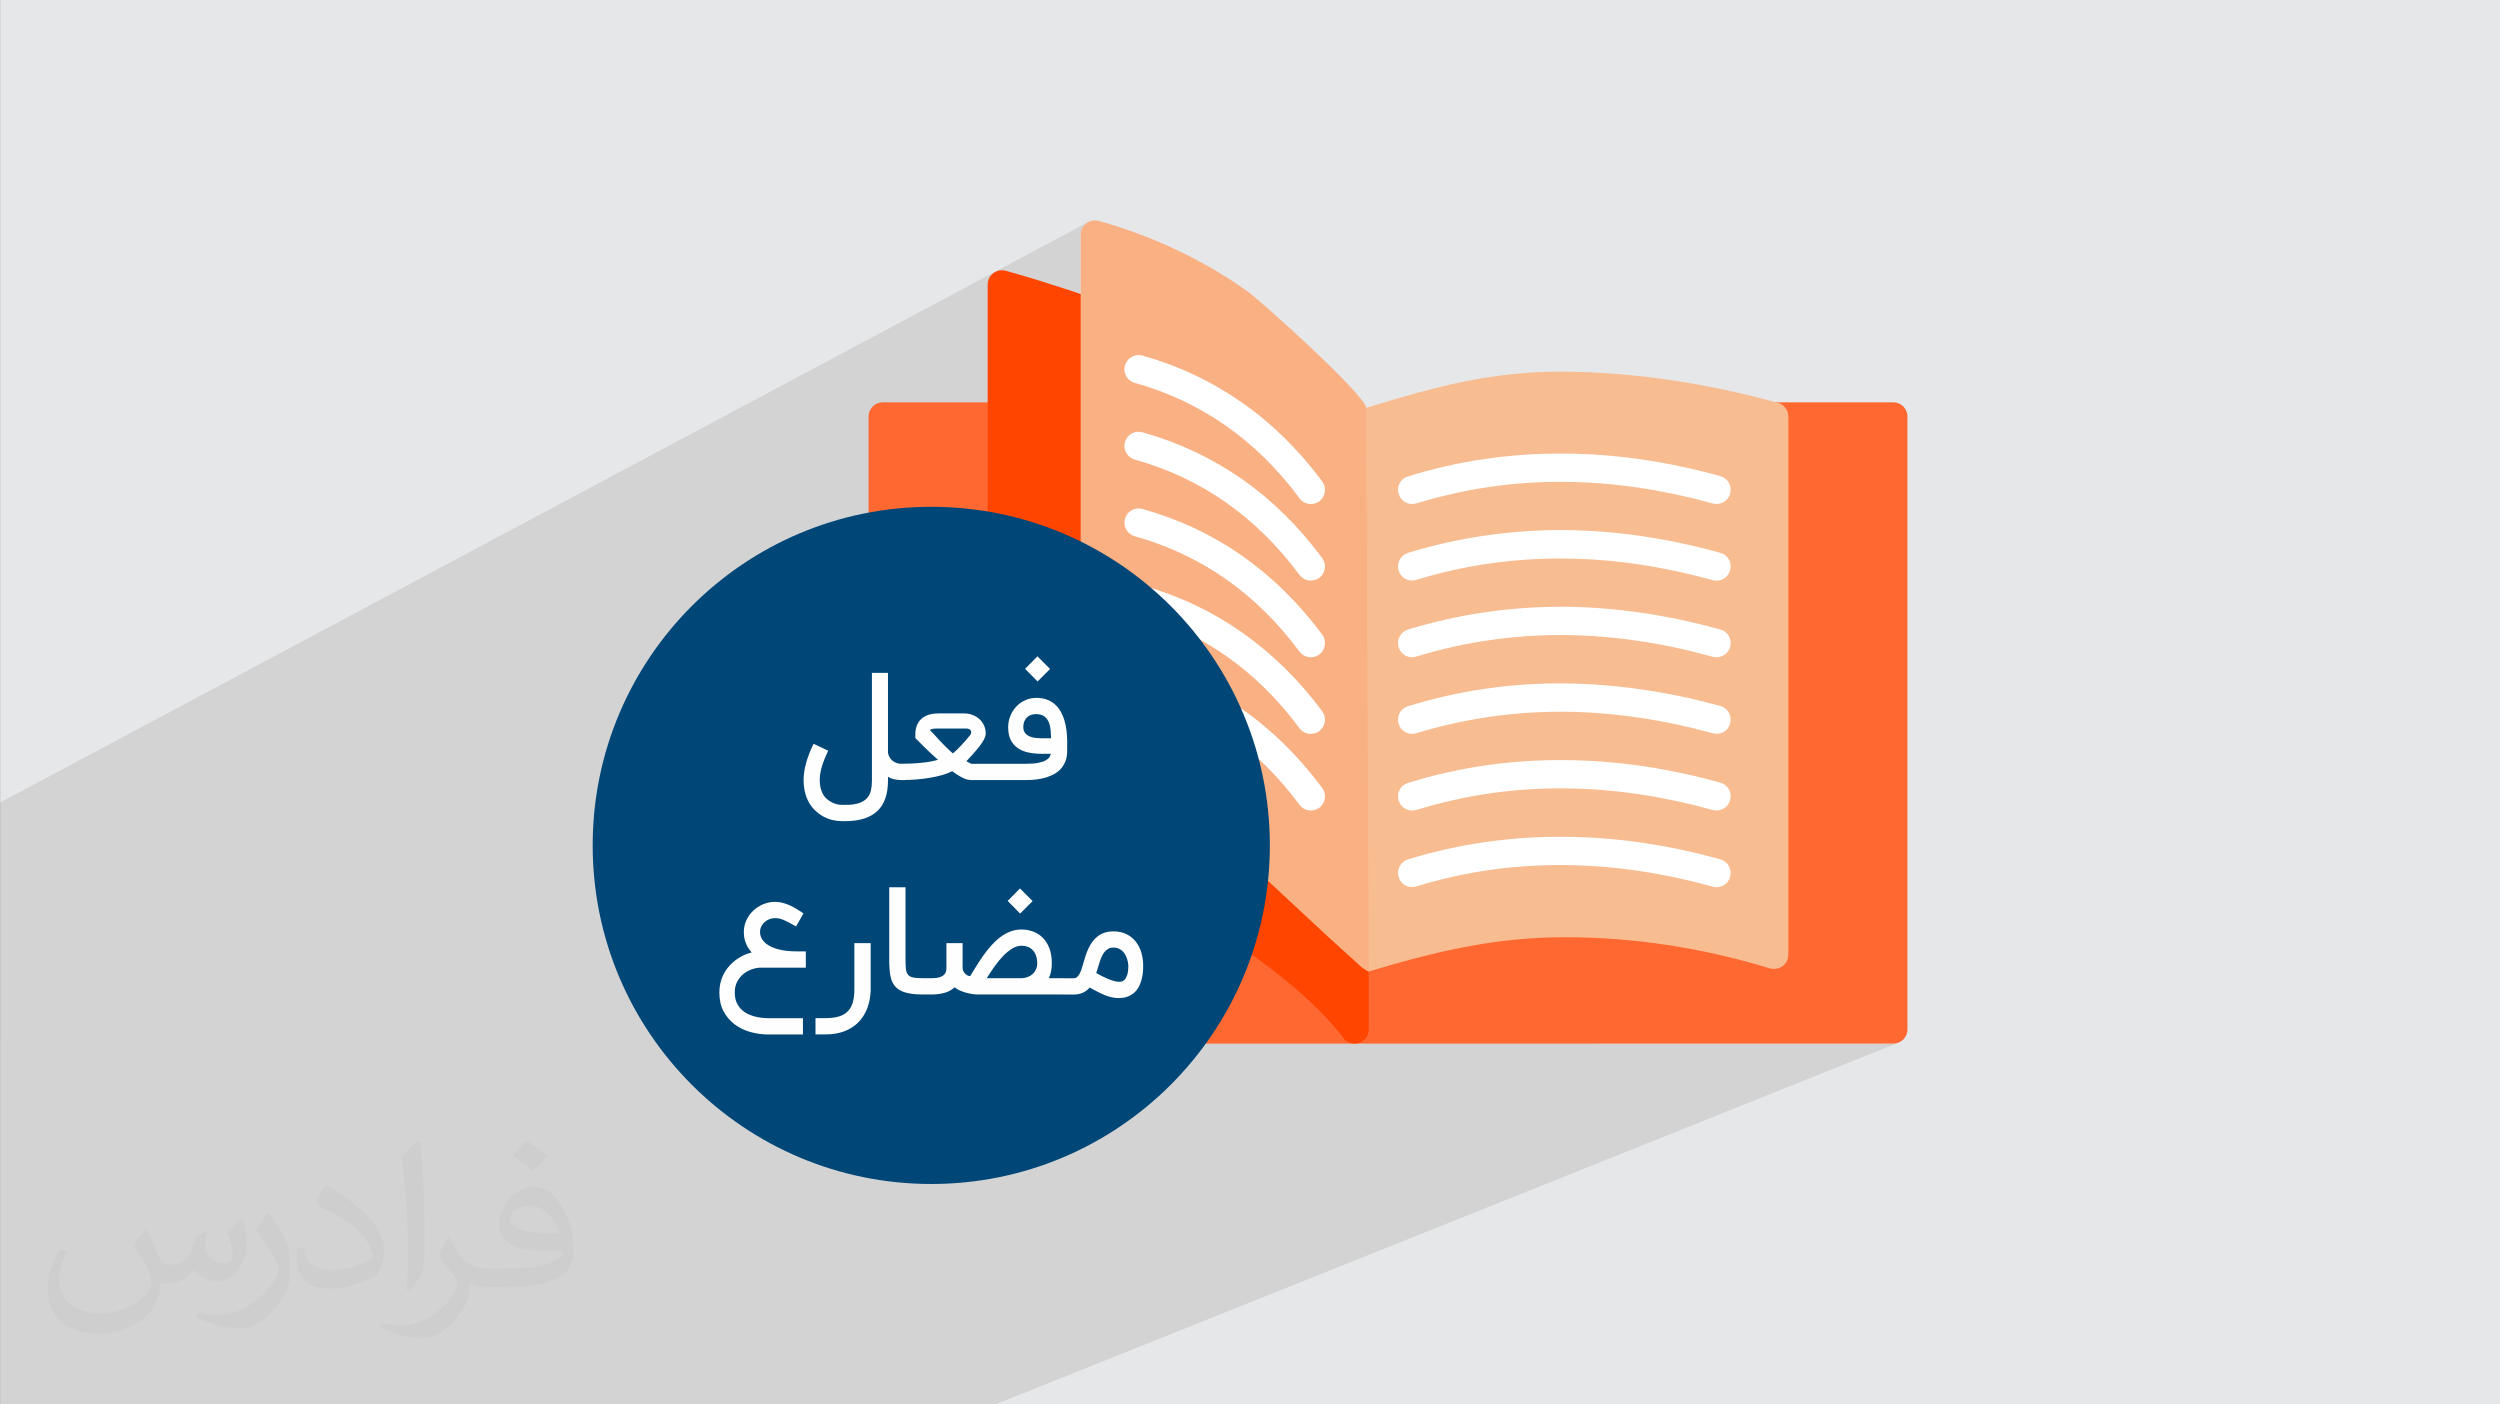
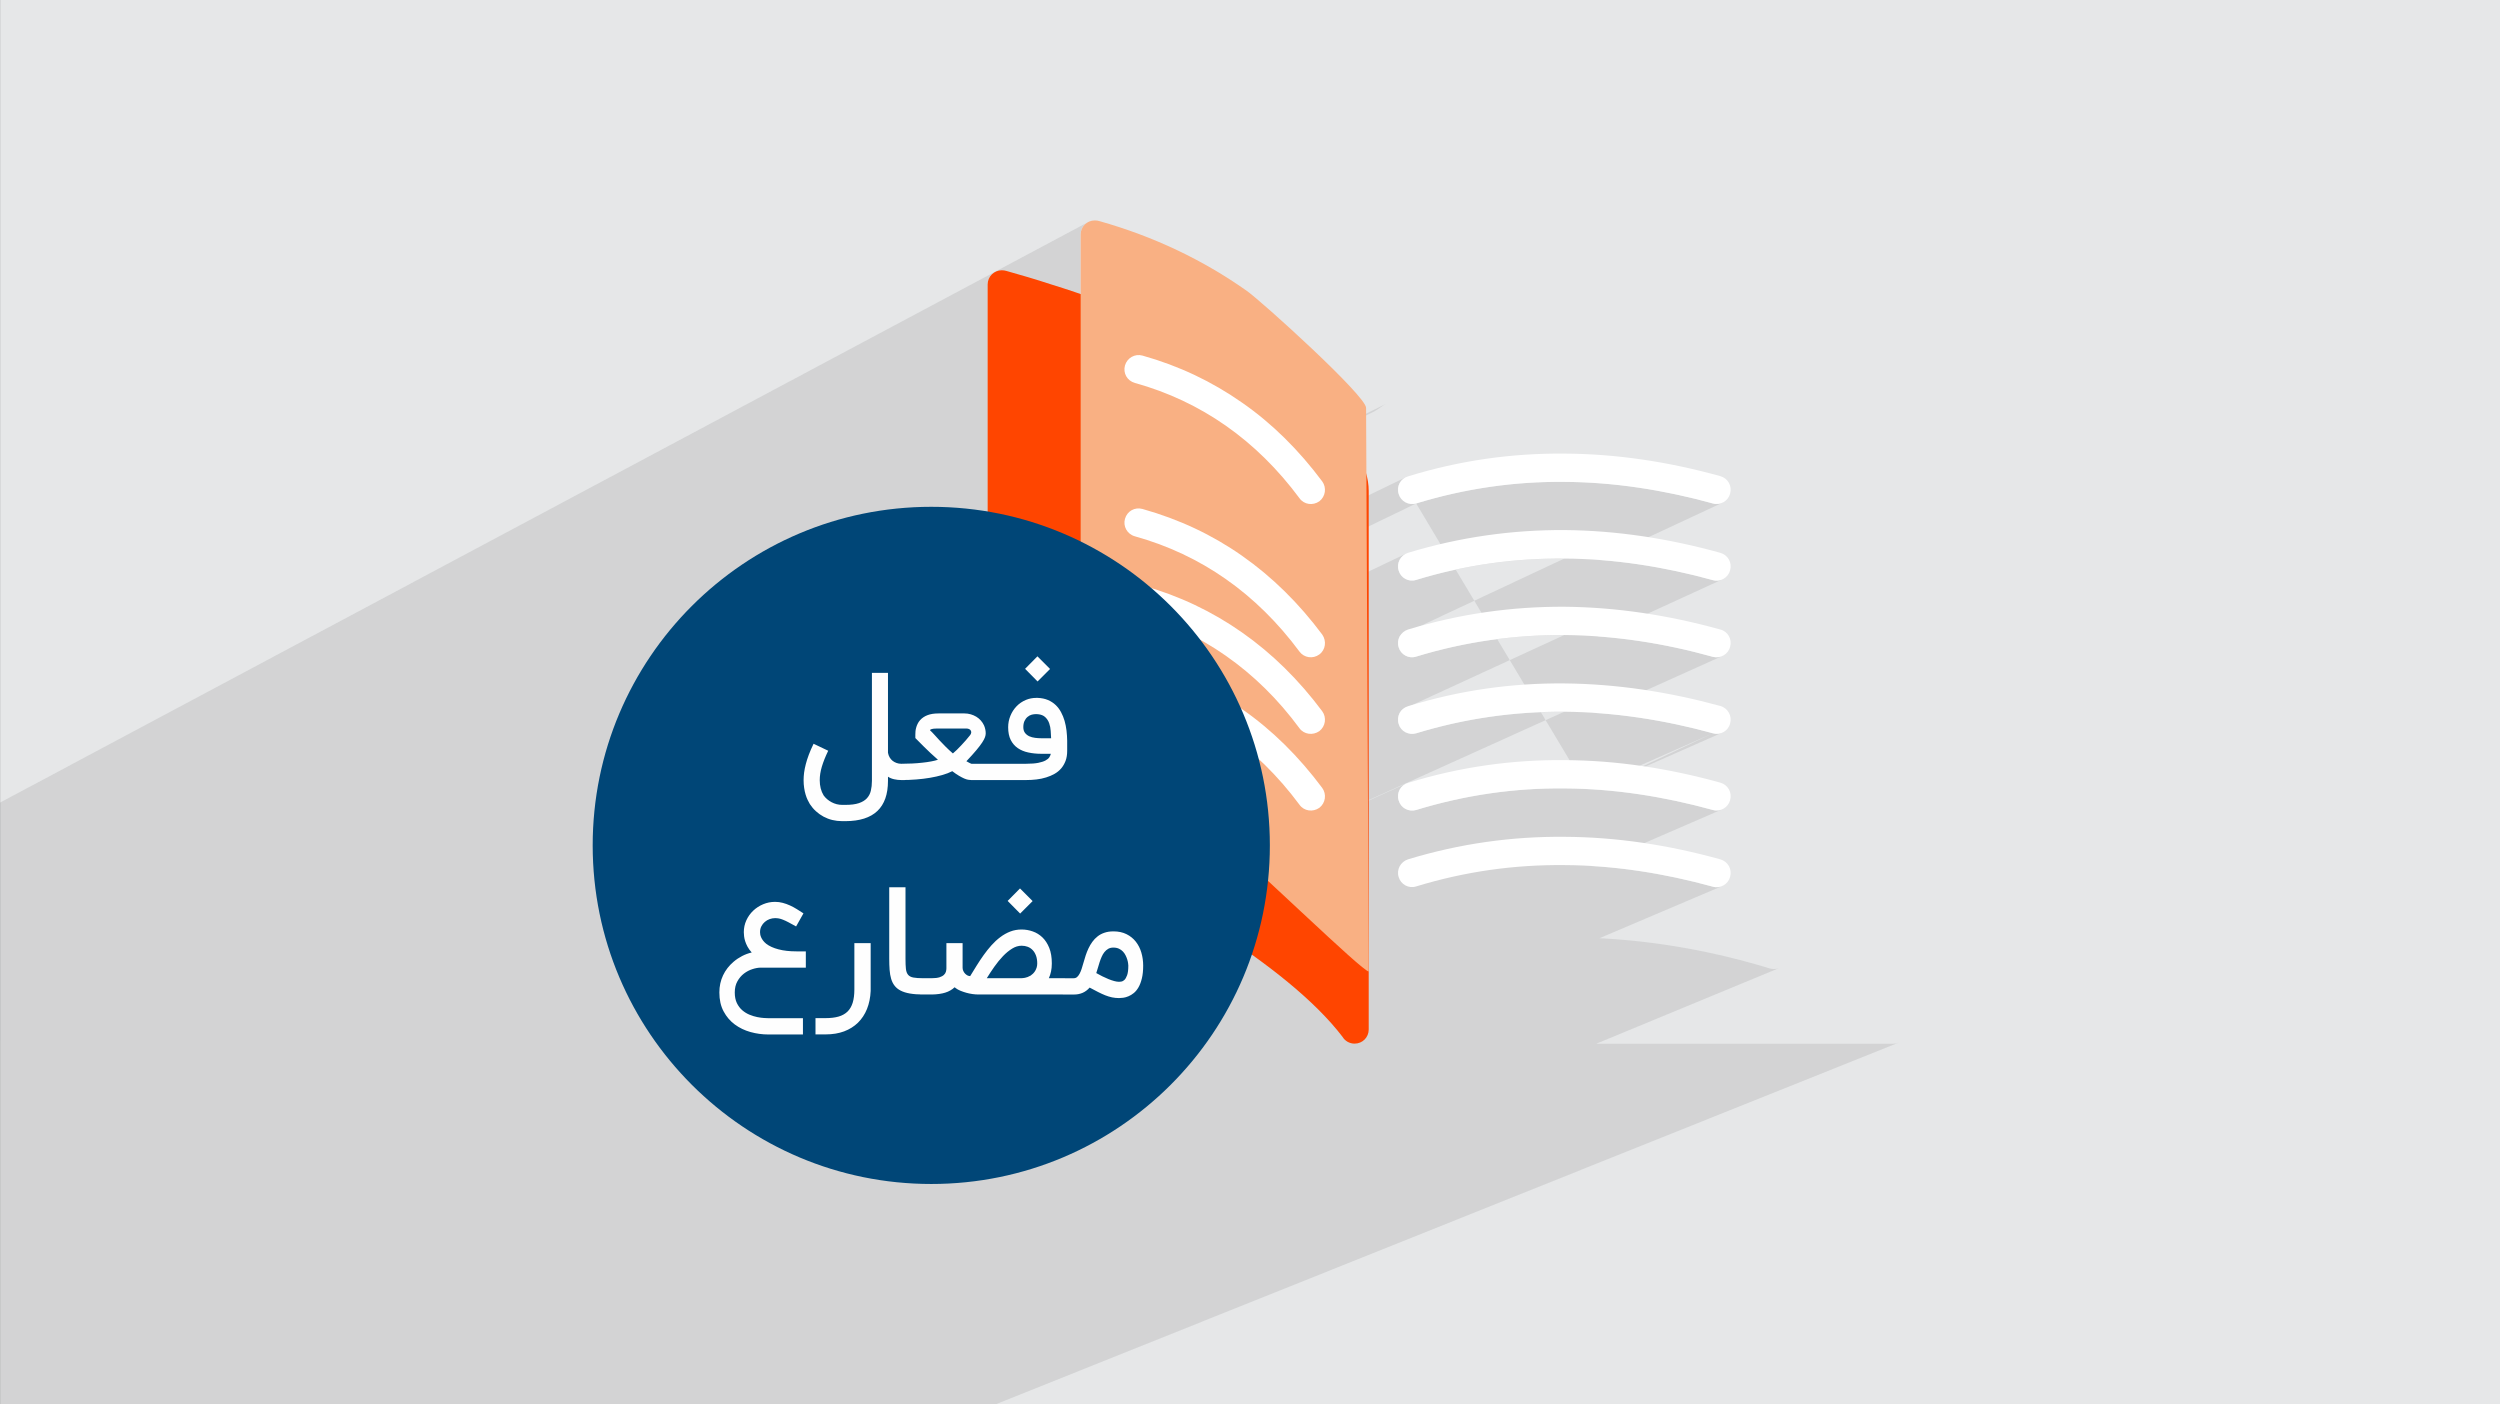
<svg xmlns="http://www.w3.org/2000/svg" xml:space="preserve" width="94.197mm" height="52.917mm" version="1.0" style="shape-rendering:geometricPrecision; text-rendering:geometricPrecision; image-rendering:optimizeQuality; fill-rule:evenodd; clip-rule:evenodd" viewBox="0 0 9419.16 5291.42">
  <rect x="0" y="0" width="9419.16" height="5291.42" fill="#808080" stroke="none" />
  <defs>
    <style type="text/css">
   
    .fil8 {fill:#004677}
    .fil0 {fill:#E6E7E8}
    .fil5 {fill:#F8BC91;fill-rule:nonzero}
    .fil6 {fill:#F9B083;fill-rule:nonzero}
    .fil9 {fill:#FEFEFE;fill-rule:nonzero}
    .fil4 {fill:orangered;fill-rule:nonzero}
    .fil3 {fill:#FF6931;fill-rule:nonzero}
    .fil7 {fill:white;fill-rule:nonzero}
    .fil2 {fill:#373435;fill-opacity:0.031}
    .fil1 {fill:#2B2A29;fill-opacity:0.102}
   
  </style>
  </defs>
  <g id="Layer_x0020_1">
    <polygon class="fil0" points="0.51,0 9419.16,0 9419.16,5291.37 0.51,5291.37 " />
    <path class="fil1" d="M5335.64 1896.86l17.44 -5.24 17.44 -5.07 17.44 -4.88 17.44 -4.71 17.44 -4.53 17.44 -4.35 17.43 -4.18 17.44 -3.99 17.44 -3.83 17.44 -3.64 17.44 -3.47 17.44 -3.3 17.44 -3.13 17.44 -2.95 17.44 -2.77 17.44 -2.61 17.43 -2.43 17.44 -2.26 17.44 -2.09 17.44 -1.92 17.44 -1.75 17.44 -1.58 17.44 -1.41 17.44 -1.25 17.44 -1.07 17.43 -0.91 17.44 -0.74 17.44 -0.57 17.44 -0.41 17.44 -0.24 17.44 -0.08 17.44 0.09 17.44 0.17 17.45 0.33 17.45 0.49 17.46 0.65 17.46 0.81 17.46 0.97 17.47 1.13 17.48 1.29 17.48 1.44 17.48 1.6 17.48 1.75 17.49 1.91 17.49 2.06 17.5 2.2 17.5 2.36 17.5 2.51 17.5 2.66 17.51 2.8 17.51 2.95 17.51 3.09 17.51 3.24 17.51 3.38 17.52 3.53 17.52 3.66 17.51 3.81 17.52 3.94 17.53 4.09 17.52 4.22 17.52 4.35 17.52 4.5 17.53 4.62 17.52 4.76 10.52 1.89 10.42 -0.31 10.01 -2.35 9.33 -4.2 -467.2 217.98 6.77 0.5 17.48 1.44 17.48 1.6 17.48 1.75 17.49 1.91 17.49 2.06 17.5 2.2 17.5 2.36 17.5 2.51 17.5 2.66 17.51 2.8 17.51 2.95 17.51 3.09 17.51 3.24 17.51 3.38 17.52 3.53 17.52 3.66 17.51 3.81 17.52 3.94 17.53 4.09 17.52 4.22 17.52 4.35 17.52 4.5 17.53 4.62 17.52 4.76 10.52 1.89 10.42 -0.31 10.01 -2.34 9.33 -4.21 -473.51 217 13.08 0.98 17.48 1.47 17.48 1.61 17.48 1.76 17.49 1.91 17.49 2.06 17.5 2.21 17.5 2.36 17.5 2.51 17.5 2.66 17.51 2.8 17.51 2.95 17.51 3.1 17.51 3.25 17.51 3.39 17.52 3.54 17.52 3.68 17.51 3.83 17.52 3.97 17.53 4.12 17.52 4.27 17.52 4.41 17.52 4.55 17.53 4.69 17.52 4.84 -0.01 0 10.53 1.63 10.42 -0.45 10.01 -2.39 -472.52 212.63 3.94 0.26 17.48 1.31 17.48 1.46 17.48 1.6 17.48 1.75 17.49 1.9 17.49 2.05 17.5 2.2 17.5 2.34 17.5 2.49 17.5 2.63 17.51 2.78 17.51 2.92 17.51 3.07 17.51 3.21 17.51 3.36 17.52 3.49 17.52 3.64 17.51 3.78 17.52 3.92 17.53 4.06 17.52 4.2 17.52 4.35 17.52 4.48 17.53 4.61 17.5 4.76 -475.03 210m25.53 1.5l489.28 -216.11 -9.33 4.1 -10.01 2.23 -10.42 0.23 -10.52 -1.93 -0.02 0 0.02 0m-6452.96 1157.93l0 -114.57 0 -13.9 0 -160.42 0 -73.84 0 -1.72 0 -14.88 0 -71.49 0 -185.28 0 -28.63 0 -203.17 0 -1.09 0 -26.9 0 -0.97 4103.39 -2189.22 -9.05 4.87 -7.87 6.46 -6.46 7.87 -4.87 9.05 -3.06 10.05 -1.07 10.85 0 559.99 192.22 -99.04 -8.36 5.9 -7.15 7.42 -5.68 8.78 -3.98 9.96 -1.93 10.79 0.22 10.55 2.23 10.07 4.1 9.33 5.84 8.37 7.44 7.14 8.9 5.69 10.22 3.98 11.81 3.36 11.75 3.46 11.66 3.58 11.6 3.69 11.52 3.8 11.44 3.9 11.38 4.02 11.3 4.13 11.23 4.23 11.15 4.34 11.08 4.45 11.01 4.56 10.94 4.66 10.87 4.77 10.79 4.88 10.73 4.99 10.65 5.09 10.58 5.19 10.51 5.3 10.44 5.41 10.37 5.51 10.29 5.61 10.23 5.72 10.16 5.82 10.08 5.93 10.02 6.02 9.95 6.13 9.87 6.24 9.81 6.33 9.74 6.44 9.67 6.53 9.6 6.64 19.5 13.94 19.23 14.37 18.95 14.81 18.67 15.25 18.38 15.67 18.11 16.1 17.82 16.52 13.79 13.32 377.65 -187.34 -6.7 10.15 -6.39 20.18 -0.52 2.52 94.62 -46.87 -10.25 6.36 -10.46 7.29 -10.47 7.3 -10.25 6.36 -54.75 27.1 -4 19.49 -5.77 38.28 -5.46 46.33 -5.17 53.75 -4.89 60.51 -4.61 66.61 -2.15 35.78 202.34 -98.32 -8.66 5.77 -7.25 7.26 -5.66 8.46 -3.93 9.39 -2.04 10.05 0.01 10.43 2.23 10.54 4.02 9.93 5.77 8.67 7.26 7.28 8.46 5.73 9.4 4.04 10.05 2.2 10.42 0.21 10.54 -1.93 -249.54 120.39 -3.48 74.01 -3.56 84.47 -0.56 14.82 216.52 -103.36 -8.66 5.99 -7.25 7.42 -5.66 8.57 -3.93 9.46 -2.04 10.08 0.01 10.44 2.23 10.54 4.02 9.93 5.77 8.66 7.26 7.25 8.46 5.66 9.4 3.93 10.05 2.04 10.42 -0.01 10.54 -2.23 17.44 -5.24 17.44 -5.06 17.44 -4.87 17.44 -4.69 17.44 -4.51 17.44 -4.33 17.43 -4.14 17.44 -3.97 17.44 -3.79 17.44 -3.61 17.44 -3.44 17.44 -3.26 17.44 -3.08 17.44 -2.91 17.44 -2.73 17.44 -2.57 17.43 -2.39 17.44 -2.22 17.44 -2.05 17.44 -1.88 17.44 -1.71 17.44 -1.54 17.44 -1.38 17.44 -1.21 17.44 -1.04 17.43 -0.88 17.44 -0.72 17.44 -0.55 17.44 -0.39 17.44 -0.23 17.44 -0.07 17.44 0.09 -617.35 289.24 -2.86 4.33 -3.93 9.46 -2.04 10.08 0.01 10.44 2.23 10.54 4.02 9.93 5.77 8.66 7.26 7.25 8.46 5.66 9.4 3.93 10.05 2.04 10.42 -0.01 10.54 -2.23 17.44 -5.24 17.44 -5.06 17.44 -4.87 17.44 -4.69 17.44 -4.51 17.44 -4.33 17.43 -4.15 17.44 -3.98 17.44 -3.79 17.44 -3.62 17.44 -3.45 17.44 -3.26 17.44 -3.1 17.44 -2.93 17.44 -2.75 17.44 -2.58 17.43 -2.41 17.44 -2.25 17.44 -2.07 17.44 -1.92 17.44 -1.74 17.44 -1.58 17.44 -1.42 17.44 -1.26 17.44 -1.09 17.43 -0.93 17.44 -0.78 17.44 -0.61 17.44 -0.46 17.44 -0.3 17.44 -0.15 17.44 0.01 -609.97 280.65 -4.58 4.6 -5.66 8.53 -3.93 9.5 -2.04 10.21 0.01 10.65 2.23 10.84 4.02 9.88 5.77 8.57 7.26 7.14 8.46 5.56 9.4 3.87 10.05 2.06 10.42 0.11 10.54 -1.97 17.44 -5.24 17.44 -5.06 17.44 -4.87 17.44 -4.69 17.44 -4.51 17.44 -4.33 17.43 -4.15 17.44 -3.98 17.44 -3.79 17.44 -3.62 17.44 -3.45 17.44 -3.26 17.44 -3.1 17.44 -2.93 17.44 -2.75 17.44 -2.58 17.43 -2.41 17.44 -2.25 17.44 -2.07 17.44 -1.92 17.44 -1.74 17.44 -1.58 17.44 -1.42 17.44 -1.26 17.44 -1.09 17.43 -0.93 17.44 -0.78 17.44 -0.61 17.44 -0.46 17.44 -0.3 17.44 -0.15 17.44 0.01 -837.67 378.36 -0.03 1.8 239.07 -107.97 -8.66 5.77 -7.25 7.26 -5.66 8.46 -3.93 9.4 -2.04 10.05 0.01 10.42 2.23 10.54 4.02 10.18 5.77 8.8 7.26 7.29 8.46 5.68 9.4 3.93 10.05 2.09 10.42 0.12 10.54 -1.97 17.44 -5.24 17.44 -5.07 17.44 -4.88 17.44 -4.71 17.44 -4.53 17.44 -4.35 17.43 -4.18 17.44 -3.99 17.44 -3.83 17.44 -3.64 17.44 -3.47 17.44 -3.3 17.44 -3.13 17.44 -2.95 17.44 -2.77 17.44 -2.61 17.43 -2.43 17.44 -2.26 17.44 -2.09 17.44 -1.92 17.44 -1.75 17.44 -1.58 17.44 -1.41 17.44 -1.25 17.44 -1.07 17.43 -0.91 17.44 -0.74 17.44 -0.57 17.44 -0.41 17.44 -0.24 17.44 -0.08 17.44 0.09 17.44 0.17 17.45 0.33 17.45 0.49 17.46 0.65 14.97 0.69 2.49 0.12 17.46 0.97 6.1 0.39 11.37 0.74 17.48 1.29 17.48 1.44 17.48 1.6 17.48 1.75 17.49 1.91 17.49 2.06 17.5 2.2 17.5 2.36 17.5 2.51 17.5 2.66 17.51 2.8 17.51 2.95 17.51 3.09 17.51 3.24 17.51 3.38 17.52 3.53 17.52 3.66 17.51 3.81 17.52 3.94 17.53 4.09 17.52 4.22 17.52 4.35 17.52 4.5 17.53 4.62 17.52 4.76 -0.01 0 10.53 1.89 10.42 -0.31 10.01 -2.34 -488.5 211.72 2.45 0.14 17.47 1.13 17.48 1.29 17.48 1.44 17.48 1.6 17.48 1.75 17.49 1.91 17.49 2.06 17.5 2.2 17.5 2.36 17.5 2.51 17.5 2.66 17.51 2.8 17.51 2.95 17.51 3.09 17.51 3.24 17.51 3.38 17.52 3.53 17.52 3.66 17.51 3.81 17.52 3.94 17.53 4.09 17.52 4.22 17.52 4.35 17.52 4.5 17.53 4.62 17.52 4.76 -0.01 0 10.53 1.89 10.42 -0.31 10.01 -2.34 -457.87 194.64 14.06 0.73 24.18 1.48 24.17 1.71 24.17 1.94 24.17 2.17 24.17 2.4 24.16 2.63 24.16 2.86 24.15 3.08 24.15 3.32 24.15 3.55 24.15 3.77 24.14 4.01 24.14 4.24 24.14 4.46 24.14 4.7 24.14 4.93 24.13 5.16 24.13 5.4 24.13 5.62 24.13 5.85 24.13 6.09 24.13 6.32 24.13 6.55 24.13 6.79 24.12 7.01 24.13 7.25 10.83 1.97 10.66 -0.11 10.2 -2.05 9.51 -3.87 -695.17 287.58 1118.99 0 10.58 -1.07 9.93 -3.06 -3404.12 1363.44 -9.23 0 -1011.97 0 -27.83 0 -785.77 0 -10.11 0 -10.97 0 -25.33 0 -0.02 0 -47.41 0 -10.75 0 -38.8 0 -386.99 0 -69.52 0 -24.86 0 -0.02 0 -69.97 0 -110.1 0 -213.89 0 -126.47 0 -0.9 0 -10.36 0 -14.89 0 -10 0 -64.12 0 -12.18 0 -22.47 0 -46.4 0 -16.04 0 -30.13 0 -0.46 0 -6.96 0 -82.31 0 -40.71 0 -67.75 0 -5.85 0 -41.23 0 -11.36 0 -0.38 0 -0.61 0 -62.33 0 -8.58 0 -1.81 0 -12.79 0 -0.02 0 -57.08 0 -15.13 0 -8.12 0 -1.92 0 -1.44 0 -29.17 0 -12.44 0 -9.12 0 -9.72 0 -29.95 0 -3.04 0 -7.63 0 -2.08 0 -11.83 0 0 -3.34 0 -16.63 0 -4.83 0 -5.16 0 -19.33 0 -4.92 0 -1.95 0 -19.22 0 -16.41 0 -2.02 0 -13.83 0 -27.27 0 -10.98 0 -0.01 0 -0.99 0 -7.89 0 -22.61 0 -9.89 0 -2.74 0 -34.6 0 -14.99 0 -0.88 0 -2.47 0 -7.1 0 -48.28 0 -1.63 0 -23.25 0 -11.75 0 -35.03 0 -10.53 0 -0.72 0 -0.01 0 -2.61 0 -6.67 0 -8.08 0 -27.13 0 -1.69 0 -4 0 -1.8 0 -19.59 0 -13.46 0 -6.92 0 -12.09 0 -1.02 0 -16.89 0 -5.19 0 -2.19 0 -0.8 0 -16.03 0 -2.95 0 -0.78 0 -14.58 0 -16.1 0 -6.48 0 -9.84 0 -48.42 0 -1.34 0 -6.29 0 -20.22 0 -10.54 0 -8.64 0 -0.07 0 -1.78 0 -1.27 0 -38.91 0 -4.5 0 -4.92 0 -6.16 0 -0.84 0 -0.11 0 -1.37 0 -1.41 0 -1 0 -10.26 0 -12.33 0 -16.34 0 -4.94 0 -10.91 0 -2.87 0 -26.98 0 -15.42 0 -8.23 0 -4 0 -9.11 0 -20.52 0 -23.72 0 -17.86 0 -0.25 0 -3.78 0 -20.59 0 -32.52 0 -7.83 0 -7.59 0 -5.09 0 -21.35 0 -90.09 0 -26.7 0 -36.25 0 -6.65 0 -5.74 0 -22.11 0 -28.5 0 -13.59 0 -122.68 0 -0.03zm5269.21 -1482.08l-202.45 94.6 202.45 -94.6zm623.94 531.82l-152.58 67.63 -689.01 305.39m283.57 -1158.57l-261.47 123.91m0 0l261.47 -123.91m1117.84 0.9l-0.02 0 -458.6 210.34m458.62 -499.27l-0.02 0 -452.42 211.26m452.44 -211.26l0 0 0 0z" />
-     <path class="fil2" d="M549.85 4634.45c17.98,27.25 29.64,53.44 41.02,82.55 8.46,16.94 12.95,48.16 52.65,48.16 11.63,0 28.32,-3.43 43.13,-11.63 16.66,-8.74 29.36,-21.97 35.99,-42.06l15.87 -53.44 38.63 -19.05 2.64 2.64c-5.28,20.12 -6.6,39.42 -6.6,54.51 0,44.7 38.63,61.65 69.32,61.65 17.98,0 34.14,-8.74 34.14,-25.15 0,-21.16 -8.99,-57.15 -20.65,-89.43 17.98,-17.98 35.99,-35.99 56.62,-50.55l3.17 1.6c8.99,38.1 14.02,75.67 14.02,100.8 0,24.61 -10.85,51.87 -19.84,69.6 -18.52,34.92 -51.33,62.71 -91.01,62.71 -30.15,0 -63.75,-15.09 -86.79,-43.13l-1.32 0c-21.69,27 -55.3,51.33 -109.01,51.33l-16.66 0c-2.64,35.46 -10.31,60.58 -21.97,83.08 -32,62.43 -126.99,106.62 -216.42,106.62 -124.35,0 -186.78,-71.7 -186.78,-167.2 0,-59 19.3,-113.76 48.95,-152.64l24.33 10.06c-18.52,35.46 -30.96,68.78 -30.96,101.59 0,89.43 72.77,132.02 156.63,132.02 77.8,0 174.08,-49.48 191.56,-106.87 -6.6,-62.71 -30.15,-92.07 -66.14,-149.21 10.85,-19.05 24.87,-38.1 42.34,-58.47l3.17 0 0 0 0 0 -0.02 -0.09zm1434.22 -336.53c26.19,16.41 51.87,35.71 76.99,57.94 -14.02,19.84 -31.5,37.85 -53.19,53.72 -25.15,-20.37 -50.27,-37.85 -75.95,-56.36 17.45,-19.58 34.67,-38.35 52.12,-55.3l0 0 0 0 0 0 0 0 0 0 0.03 0zm13.49 244.47c-42.34,0 -76.99,27.79 -76.99,48.41 0,44.2 84.66,57.94 185.99,57.4 -12.7,-51.87 -57.15,-105.83 -109.01,-105.83l0.01 0.03zm-94.99 236.54c55.04,0 103.19,-1.6 139.94,-10.85 41.02,-10.31 75.67,-30.96 75.67,-45.24 0,-3.71 0,-8.2 -1.32,-11.91 -23.01,2.11 -49.48,2.11 -72.49,2.11 -74.6,0 -131.74,-16.94 -154.24,-58.75 -5.56,-11.63 -9.52,-24.61 -9.52,-39.42 0,-40.49 17.45,-79.91 48.16,-107.15 25.65,-22.48 53.97,-36.5 82.8,-36.5 52.12,0 93.64,41.81 122.75,107.69 15.87,35.99 26.72,77.52 26.72,129.91 0,34.92 -9.52,64.29 -31.22,85.98 -40.49,39.17 -115.08,53.97 -229.38,53.97l-51.87 0 0 0 -13.49 0c-28.32,0 -48.69,-5.03 -64.82,-17.45l-2.64 0c0.79,6.6 1.32,12.95 1.32,19.05 0,25.65 -8.46,58.47 -25.65,84.66 -50.8,75.41 -105.83,108.19 -153.46,108.19 -48.16,0 -107.15,-18.52 -160.34,-42.6l9.52 -18.52c17.2,7.14 41.02,11.91 73.81,11.91 85.98,0 198.95,-82.55 212.97,-163.24 -3.17,-6.6 -8.99,-15.34 -17.2,-24.61 -25.15,-29.9 -41.02,-54.76 -55.83,-80.95 12.7,-25.15 24.33,-45.24 35.18,-63.5l4.5 -0.53c36.78,74.88 70.1,117.72 144.44,117.72l11.63 0 0 0 53.97 0 0 0 0 0 0 0 0 0 0 0 0.09 0.01zm-372.53 79.11c6.35,-34.39 6.88,-73.02 6.88,-109.01l0 -53.44c0,-99.74 -12.7,-244.72 -23.01,-339.17 17.98,-19.3 43.13,-42.06 62.97,-57.4l5.82 1.6c13.49,118.79 16.66,256.38 16.66,383.62 0,33.35 -1.32,65.89 -4.5,89.69 -1.85,30.15 -19.3,52.91 -56.62,87.83l-8.2 -3.71zm-383.36 -157.41c1.85,46.84 24.87,83.62 105.3,83.62 50.01,0 92.33,-12.95 139.16,-35.18 8.46,-3.71 12.95,-8.74 12.95,-12.95 0,-29.36 -22.48,-68.25 -60.32,-103.7 -36.78,-33.35 -85.47,-62.71 -130.95,-82.3 -15.62,-6.6 -20.65,-13.49 -20.65,-20.12 0,-13.49 17.98,-41.81 32.82,-62.18l5.03 -0.53c52.12,27.25 110.33,67.74 153.46,112.69 39.17,41.53 63.5,83.62 63.5,129.38 0,33.86 -10.31,65.61 -27,95.24 -57.15,28.83 -118,50.8 -178.32,50.8 -73.28,0 -123.28,-34.39 -123.28,-115.08 0,-8.74 0,-22.22 3.17,-39.7l25.15 0 0 0 0 0 0 0 0 0 0 0 -0.02 0zm-132.56 -133.09l45.52 73.56c16.66,27.25 32.28,56.9 32.28,103.7l0 59.79c0,48.41 -30.96,100.27 -80.95,151.6 -39.17,34.67 -73.81,49.48 -105.83,49.48 -47.62,0 -102.12,-14.81 -165.09,-41.81l7.14 -18.52c19.84,5.28 42.85,9.78 71.17,9.78 90.5,-0.53 183.07,-66.67 225.41,-147.36 5.03,-9.27 6.88,-17.98 6.88,-24.08 0,-9.27 -5.03,-19.58 -8.99,-28.83 -23.01,-43.38 -48.69,-83.08 -76.99,-119.85 14.81,-23.29 29.64,-45.77 45.77,-68l3.71 0.53 0 0 0 0 0 0 0 0 0 0 -0.02 0.01z" />
    <g id="_3072505995520">
      <g>
        <g id="Layer_x0020_1_0">
          <g id="_573964552">
-             <path class="fil3" d="M3774.47 1515.82l-448.76 0c-28.9,0 -53.28,23.48 -53.28,53.28l0 2309.69c0,29.8 24.38,53.28 53.28,53.28l3807.66 0c28.89,0 53.27,-23.48 53.27,-53.28l0 -2309.69c0,-29.8 -24.38,-53.28 -53.27,-53.28l-448.77 0c-450.57,0 -943.57,0 -1444.68,0 -23.48,0 -55.99,39.73 -79.47,39.73 -18.96,0 -29.8,-39.73 -49.66,-39.73 -450.57,0 -905.64,0 -1336.35,0l0.01 0z" />
            <path class="fil4" d="M5156.86 1849.9c0,-381.04 -986,-706.09 -1013.09,-716.02 -60.5,-22.58 -121.9,-43.34 -183.3,-62.31 -60.5,-19.86 -116.48,-36.12 -167.95,-50.57 -5.42,-1.8 -11.74,-2.7 -18.06,-2.7 -28.89,0 -53.27,23.47 -53.27,53.27l0 1953.94 0 0.91c0,20.76 12.64,40.63 33.41,49.66 230.24,93.9 543.56,247.4 816.25,422.58 204.06,130.02 383.75,271.78 487.58,408.12 9.03,15.35 26.19,25.29 45.15,25.29 29.8,0 53.28,-23.48 53.28,-53.28l0 -2028.89z" />
-             <path class="fil5" d="M5895.45 3531.16c-258.24,0 -480.36,51.47 -738.6,129.12 -55.99,-27.99 -61.4,-67.72 -106.54,-88.49 0,-230.25 19.86,-2100.24 96.61,-2035.21 268.17,-82.17 478.55,-138.15 747.62,-136.34 266.37,2.7 533.64,43.34 800.01,116.47 24.38,4.52 43.34,26.19 43.34,52.38l0 2027.08c0,5.42 -0.9,10.84 -2.71,17.16 -8.13,27.99 -37.93,43.34 -66.82,35.21 -257.34,-78.56 -514.67,-117.38 -772.91,-117.38z" />
            <path class="fil6" d="M4643.08 3198.89c-158.92,-124.61 -337.69,-228.44 -538.15,-310.61l19.87 -49.66 -19.87 49.66c-20.77,-8.12 -33.41,-27.99 -33.41,-49.66l0 -0.9 0 -1953.94c0,-29.8 23.48,-53.28 53.28,-53.28 6.32,0 12.64,0.9 18.06,2.71 204.06,57.79 388.26,145.37 553.5,261.85 56.89,39.73 450.57,396.39 450.57,441.54l9.93 2060.5 0 63.21c-23.48,0 -425.28,-391.87 -513.77,-461.4l0 -0.01z" />
            <g>
-               <path class="fil7" d="M6453.46 1896.86c28,8.12 57.8,-9.03 65.02,-37.03 8.13,-28.89 -8.13,-57.79 -37.02,-65.91 -195.04,-54.18 -390.97,-83.98 -586.91,-84.89 -196.83,-1.8 -393.68,25.29 -589.61,85.79 -27.99,8.13 -44.25,37.92 -35.22,65.92 8.13,27.99 37.93,44.24 65.92,36.12 186.01,-56.89 372.01,-83.08 558.02,-81.27 186.01,0.9 372.91,29.8 559.82,81.27l-0.02 0z" />
+               <path class="fil7" d="M6453.46 1896.86c28,8.12 57.8,-9.03 65.02,-37.03 8.13,-28.89 -8.13,-57.79 -37.02,-65.91 -195.04,-54.18 -390.97,-83.98 -586.91,-84.89 -196.83,-1.8 -393.68,25.29 -589.61,85.79 -27.99,8.13 -44.25,37.92 -35.22,65.92 8.13,27.99 37.93,44.24 65.92,36.12 186.01,-56.89 372.01,-83.08 558.02,-81.27 186.01,0.9 372.91,29.8 559.82,81.27z" />
              <path class="fil7" d="M6453.46 2185.79c28,8.13 57.8,-9.03 65.02,-37.02 8.13,-28.9 -8.13,-57.8 -37.02,-65.92 -195.04,-54.18 -390.97,-83.98 -586.91,-85.79 -196.83,-0.9 -393.68,26.19 -589.61,85.79 -27.99,9.03 -44.25,38.83 -35.22,66.82 8.13,27.99 37.93,44.25 65.92,35.22 186.01,-56.89 372.01,-82.18 558.02,-80.37 186.01,0.9 372.91,29.8 559.82,81.27l-0.02 0z" />
              <path class="fil7" d="M6453.46 2474.74c28,7.22 57.8,-9.03 65.02,-37.93 8.13,-27.99 -8.13,-57.79 -37.02,-65.01 -195.04,-54.18 -390.97,-83.98 -586.91,-85.79 -196.83,-0.9 -393.68,26.19 -589.61,85.79 -27.99,9.03 -44.25,38.83 -35.22,66.82 8.13,27.99 37.93,44.25 65.92,35.22 186.01,-56.89 372.01,-82.18 558.02,-81.27 186.01,1.8 372.91,29.8 559.82,82.17l-0.02 0z" />
              <path class="fil7" d="M6453.46 2762.77c28,8.12 57.8,-8.13 65.02,-37.03 8.13,-27.99 -8.13,-57.79 -37.02,-65.91 -195.04,-53.28 -390.97,-83.08 -586.91,-84.89 -196.83,-1.8 -393.68,25.29 -589.61,85.79 -27.99,8.13 -44.25,37.92 -35.22,66.82 8.13,27.99 37.93,43.34 65.92,35.22 186.01,-56.89 372.01,-82.18 558.02,-81.27 186.01,1.8 372.91,29.8 559.82,81.27l-0.02 0z" />
              <path class="fil7" d="M6453.46 3051.7c28,8.13 57.8,-9.03 65.02,-37.02 8.13,-28.9 -8.13,-57.8 -37.02,-65.92 -195.04,-54.18 -390.97,-83.98 -586.91,-84.89 -196.83,-1.8 -393.68,25.29 -589.61,85.79 -27.99,8.13 -44.25,37.93 -35.22,65.92 8.13,28.9 37.93,44.25 65.92,36.12 186.01,-56.89 372.01,-83.08 558.02,-81.27 186.01,0.9 372.91,29.8 559.82,81.27l-0.02 0z" />
              <path class="fil7" d="M6453.46 3340.65c28,8.13 57.8,-9.03 65.02,-37.02 8.13,-28.9 -8.13,-57.8 -37.02,-65.92 -195.04,-54.18 -390.97,-83.98 -586.91,-84.88 -196.83,-1.81 -393.68,25.28 -589.61,84.88 -27.99,9.03 -44.25,38.83 -35.22,66.82 8.13,27.99 37.93,44.25 65.92,35.22 186.01,-56.89 372.01,-82.18 558.02,-80.37 186.01,0.9 372.91,29.8 559.82,81.27l-0.02 0z" />
              <path class="fil7" d="M4304.49 1339.75c-28.9,-8.12 -57.8,9.03 -65.92,37.03 -8.13,28.89 8.12,57.79 37.02,65.92 126.41,35.21 240.18,89.39 342.21,160.72 104.74,73.14 197.74,165.24 278.09,273.59 17.16,24.38 50.57,28.9 74.95,11.74 23.48,-18.06 28,-51.47 10.84,-74.95 -87.59,-117.38 -187.82,-217.6 -302.48,-297.06 -111.96,-78.56 -236.57,-138.15 -374.71,-176.98z" />
-               <path class="fil7" d="M4304.49 1628.69c-28.9,-8.13 -57.8,8.12 -65.92,37.02 -8.13,27.99 8.12,57.79 37.02,65.92 126.41,35.21 240.18,89.39 342.21,160.72 104.74,73.14 197.74,165.24 278.09,273.59 17.16,23.48 50.57,28.9 74.95,10.84 23.48,-17.16 28,-50.57 10.84,-74.05 -87.59,-118.28 -187.82,-217.6 -302.48,-297.96 -111.96,-77.66 -236.57,-137.25 -374.71,-176.07z" />
              <path class="fil7" d="M4304.49 1917.63c-28.9,-8.13 -57.8,8.12 -65.92,37.02 -8.13,27.99 8.12,57.79 37.02,65.92 126.41,35.22 240.18,89.4 342.21,160.72 104.74,73.15 197.74,165.24 278.09,273.59 17.16,23.48 50.57,28.9 74.95,10.84 23.48,-17.16 28,-50.57 10.84,-74.95 -87.59,-117.38 -187.82,-216.7 -302.48,-297.06 -111.96,-78.56 -236.57,-137.24 -374.71,-176.07z" />
              <path class="fil7" d="M4304.49 2205.65c-28.9,-7.22 -57.8,9.03 -65.92,37.03 -8.13,28.89 8.12,58.69 37.02,65.92 126.41,36.12 240.18,90.3 342.21,161.62 104.74,73.15 197.74,164.34 278.09,273.59 17.16,23.48 50.57,28 74.95,10.84 23.48,-18.06 28,-51.47 10.84,-74.95 -87.59,-117.38 -187.82,-216.7 -302.48,-297.06 -111.96,-78.56 -236.57,-138.15 -374.71,-176.98z" />
              <path class="fil7" d="M4304.49 2494.6c-28.9,-8.13 -57.8,9.03 -65.92,37.02 -8.13,28.89 8.12,57.79 37.02,65.92 126.41,35.21 240.18,89.39 342.21,160.72 104.74,74.05 197.74,165.24 278.09,273.59 17.16,24.38 50.57,28.9 74.95,11.74 23.48,-18.06 28,-51.47 10.84,-74.95 -87.59,-117.38 -187.82,-217.6 -302.48,-297.06 -111.96,-78.56 -236.57,-138.15 -374.71,-176.97z" />
            </g>
          </g>
        </g>
      </g>
      <g>
        <circle class="fil8" cx="3508.71" cy="3185.19" r="1275.69" />
        <path class="fil9" d="M3172.8 3093.81c-12.73,0 -24.95,-1.44 -36.87,-4.31 -11.81,-2.88 -22.9,-7.19 -33.27,-12.74 -10.37,-5.64 -19.92,-12.43 -28.55,-20.33 -8.73,-7.91 -16.33,-16.95 -22.91,-27.02 -2.77,-4.51 -5.54,-9.65 -8.32,-15.6 -2.87,-5.86 -5.33,-12.53 -7.6,-20.03 -2.25,-7.39 -4.1,-15.71 -5.44,-24.85 -1.43,-9.15 -2.15,-19.11 -2.15,-29.68 0,-9.15 0.72,-18.69 1.95,-28.66 1.34,-9.86 3.49,-20.43 6.37,-31.63 2.87,-11.19 6.67,-23.11 11.49,-35.84 4.73,-12.64 10.69,-26.3 17.78,-40.87l55.14 26.28c-10.67,22.08 -18.59,42.01 -23.93,59.88 -5.33,17.76 -8,34.82 -8,51.04 0,22.08 4.82,41.08 14.58,57.2 3.7,5.24 8.11,9.97 13.25,14.39 5.14,4.41 10.78,8.21 16.74,11.39 5.96,3.18 12.32,5.65 19,7.4 6.78,1.74 13.65,2.67 20.74,2.67l12.84 0c20.54,0 37.28,-2.16 50.22,-6.47 12.84,-4.32 22.9,-10.37 30.19,-18.18 7.3,-7.91 12.33,-17.36 15,-28.45 2.67,-11.09 4.11,-23.62 4.11,-37.38l0 -406.99 60.49 0 0 301.1c1.12,6.37 3.18,12.12 6.16,17.26 2.98,5.14 6.67,9.44 11.19,13.04 4.42,3.49 9.55,6.27 15.1,8.22 5.65,1.95 11.4,2.97 17.36,2.97l13.45 0 0 61.32 -13.45 0c-8.73,0 -17.57,-1.03 -26.5,-2.98 -8.83,-1.95 -16.64,-5.13 -23.31,-9.65l0 15.71c0,100.84 -53.31,151.37 -160,151.78l-12.84 0zm331.08 -342.49c5.25,4.83 10.79,10.48 16.64,17.05 5.86,6.57 12.33,13.56 19.31,21.16 6.99,7.6 14.69,15.51 23.01,23.83 8.32,8.32 17.35,16.74 27.32,25.36 4.41,-3.59 9.34,-8.01 14.68,-13.25 5.34,-5.24 10.89,-10.88 16.63,-17.05 5.86,-6.15 11.61,-12.52 17.26,-18.99 5.65,-6.57 11.09,-13.04 16.13,-19.41 2.36,-2.99 3.8,-5.96 4.21,-8.94l0.2 -2.26c0,-2.06 -0.51,-4.11 -1.64,-6.26 -1.13,-2.16 -3.08,-4.01 -6.06,-5.45 -2.88,-1.54 -6.27,-2.26 -10.17,-2.26l-110.9 0c-4.83,0 -8.94,0.21 -12.22,0.52 -3.29,0.4 -5.86,0.92 -7.81,1.44 -1.95,0.51 -3.49,1.13 -4.52,1.85 -1.03,0.61 -1.75,1.53 -2.06,2.66zm264.14 187.63l-109.26 0c-3.39,0 -7.19,-0.41 -11.3,-1.14 -4.21,-0.71 -9.14,-2.35 -14.78,-4.72 -5.55,-2.46 -12.02,-5.85 -19.41,-10.17 -7.4,-4.2 -15.83,-10.06 -25.38,-17.35 -10.99,5.65 -23.72,10.48 -38.1,14.58 -14.38,4.11 -29.78,7.6 -46.31,10.37 -16.53,2.78 -33.79,4.94 -51.87,6.27 -17.97,1.44 -36.04,2.16 -54.22,2.16l0 -61.32c12.94,0 25.98,-0.4 39.12,-1.02 13.15,-0.62 25.78,-1.65 37.8,-2.98 12.01,-1.23 23.21,-2.87 33.37,-4.72 10.17,-1.85 18.9,-4.01 26.2,-6.47 -9.97,-8.53 -19.41,-17.06 -28.35,-25.58 -8.94,-8.52 -17.15,-16.43 -24.65,-23.83 -7.5,-7.39 -13.97,-13.86 -19.41,-19.51 -5.55,-5.54 -9.75,-9.86 -12.74,-12.84l0 -13.14c0,-3.8 0.11,-7.8 0.52,-12.22 0.41,-4.42 1.23,-8.94 2.57,-13.66 1.23,-4.83 3.08,-9.65 5.44,-14.48 2.26,-4.83 5.45,-9.55 9.35,-13.97 7.7,-8.42 17.04,-14.69 28.34,-18.89 11.2,-4.22 24.85,-6.37 41.08,-6.37l98.07 0c8.01,0 15.81,1.13 23.21,3.28 7.5,2.16 14.48,5.14 20.95,9.04 6.37,3.9 12.12,8.63 17.05,14.18 4.93,5.54 9.04,11.7 12.22,18.58 2.06,4.73 3.6,9.66 4.73,14.9 1.13,5.23 1.64,10.16 1.64,14.78 0,4.52 -0.82,9.35 -2.67,14.59 -1.75,5.23 -5.24,11.8 -10.38,19.82 -5.13,7.91 -12.42,17.56 -21.97,28.96 -9.45,11.4 -22.08,25.37 -37.79,42 5.23,3.19 9.34,5.45 12.22,6.68 2.87,1.34 5.03,2.26 6.57,2.87l108.13 0 0 61.32zm-13.04 0l0 -61.32 111.73 0c18.48,0 33.58,-1.23 45.08,-3.49 11.61,-2.36 20.75,-5.33 27.53,-9.03 6.67,-3.6 11.4,-7.61 14.27,-12.02 2.77,-4.42 4.62,-8.73 5.55,-13.04l-35.53 0c-17.57,0 -34,-1.64 -49.2,-4.93 -15.2,-3.18 -28.45,-8.73 -39.75,-16.44 -11.29,-7.8 -20.13,-18.07 -26.6,-30.81 -6.47,-12.83 -9.65,-28.75 -9.65,-47.75 0,-15.2 2.77,-29.58 8.42,-43.13 5.55,-13.66 13.36,-25.68 23.21,-35.95 9.86,-10.27 21.67,-18.28 35.34,-24.03 12.11,-5.04 25.16,-7.6 39.12,-7.6l5.34 0c14.58,0.61 27.42,3.28 38.51,8.01 11.09,4.72 20.75,10.99 28.87,18.8 8.1,7.7 14.99,16.74 20.43,27 5.55,10.27 9.96,21.26 13.35,32.86 3.29,11.71 5.75,23.93 7.29,36.57 1.44,12.74 2.26,25.36 2.47,37.79l0 38.72c0,13.97 -1.95,26.39 -5.96,37.28 -4.11,10.79 -9.55,20.33 -16.53,28.55 -7.08,8.22 -15.4,15.1 -25.05,20.54 -9.76,5.55 -20.34,10.07 -31.84,13.56 -11.5,3.59 -23.52,6.16 -36.15,7.6 -12.63,1.54 -25.47,2.26 -38.51,2.26l-111.73 0 -0.01 0zm154.86 -248.11c-2.26,-0.2 -4.41,-0.3 -6.68,-0.3 -5.03,0 -10.37,0.71 -15.81,2.05 -5.55,1.43 -10.78,4.21 -15.72,8.32 -4.92,4.1 -8.82,9.34 -11.81,15.81 -2.87,6.47 -4.31,14.07 -4.31,22.8 0,8.94 2.16,16.23 6.27,21.67 4.21,5.55 9.65,9.76 16.12,12.84 6.57,2.98 13.87,4.93 21.98,5.95 8.12,1.04 16.02,1.55 23.73,1.55l36.66 0c-0.41,-8.42 -0.93,-17.57 -1.54,-27.53 -0.62,-10.06 -2.47,-19.51 -5.55,-28.44 -3.08,-9.04 -8.01,-16.75 -14.78,-23.32 -6.69,-6.47 -16.23,-10.37 -28.56,-11.4zm-47.65 -170.98l46.52 -47.04 47.55 47.66 -47.03 47.03 -47.04 -47.65zm-837.01 1377.71l-130.32 0c-22.9,0 -45.39,-3.09 -67.47,-9.24 -21.98,-6.17 -41.7,-15.72 -59.06,-28.55 -17.35,-12.84 -31.42,-29.28 -42,-49.2 -10.68,-19.82 -16.02,-43.65 -16.02,-71.28 0,-23.31 4.62,-44.77 13.86,-64.38 9.25,-19.63 22.5,-36.67 39.65,-51.26 10.06,-8.62 20.85,-15.81 32.24,-21.66 11.4,-5.96 23.42,-10.38 36.15,-13.36 -6.57,-7.29 -11.81,-14.47 -15.71,-21.66 -3.9,-7.19 -6.88,-14.18 -8.93,-20.75 -2.06,-6.68 -3.49,-12.84 -4.11,-18.69 -0.62,-5.75 -1.03,-10.89 -1.03,-15.41 0,-15.82 3.18,-30.71 9.55,-44.67 6.37,-13.87 15,-25.99 25.78,-36.25 10.89,-10.27 23.31,-18.39 37.59,-24.35 14.17,-5.95 29.06,-8.93 44.77,-8.93 10.07,0 19.83,1.23 29.17,3.8 9.25,2.47 18.39,5.75 27.11,9.75 8.84,4.01 17.36,8.63 25.78,13.87 8.42,5.24 16.74,10.58 24.96,15.92l-27.73 49.29c-11.19,-6.26 -20.74,-11.49 -28.55,-15.61 -7.91,-4.1 -14.79,-7.39 -20.64,-9.65 -5.85,-2.36 -11.2,-4.01 -15.82,-4.82 -4.62,-0.82 -9.44,-1.24 -14.28,-1.24 -6.77,0 -13.45,1.24 -20.33,3.6 -6.78,2.46 -12.84,5.96 -18.17,10.58 -5.35,4.51 -9.66,10.06 -13.05,16.64 -3.39,6.57 -5.03,13.86 -5.03,22.07 0,2.67 0.3,5.65 0.82,8.83 0.62,3.29 1.75,6.88 3.39,10.69 1.64,3.8 4,7.7 6.98,11.8 2.98,4.01 6.89,8.02 11.81,12.12 11.71,9.14 27.32,16.23 46.63,21.26 19.3,5.14 41.8,7.61 67.37,7.61l35.54 0 0 61.31 -169.45 0c-9.55,0 -20.03,1.84 -31.53,5.54 -11.5,3.6 -22.19,9.24 -32.04,16.74 -9.86,7.6 -18.18,17.26 -24.75,29.17 -6.68,11.81 -9.97,25.88 -9.97,42.1 0,15.72 2.68,29.07 7.92,39.96 5.33,10.88 12.11,19.92 20.33,27.01 8.22,7.08 17.35,12.73 27.31,16.84 9.97,4.1 19.73,7.09 29.17,8.94 9.45,1.84 17.87,3.07 25.47,3.48 7.61,0.52 13.04,0.72 16.33,0.72l130.32 0 0 61.32zm255.2 -163.8c-1.13,24.95 -5.75,47.55 -13.87,67.78 -8.11,20.13 -19.41,37.28 -33.89,51.56 -14.48,14.17 -31.94,25.06 -52.27,32.76 -20.34,7.6 -43.44,11.4 -69.22,11.4l-38.62 0 0 -61.31 38.62 0c18.69,0 34.81,-1.95 48.37,-5.85 13.56,-3.91 24.65,-10.17 33.48,-18.6 8.73,-8.52 15.3,-19.61 19.62,-33.38 4.2,-13.76 6.37,-30.4 6.37,-50.01l0 -174.78 61.41 0 0 180.43zm197.69 13.15c-19.41,0 -36.05,-1.24 -49.92,-3.7 -13.76,-2.36 -25.37,-6.06 -34.81,-10.89 -9.45,-4.82 -17.05,-10.99 -22.7,-18.38 -5.75,-7.29 -10.06,-16.02 -13.05,-25.98 -2.97,-9.97 -4.92,-21.26 -5.85,-33.79 -0.92,-12.53 -1.43,-26.39 -1.43,-41.7l0 -269.48 61.31 0 0 269.48c0,15.71 0.51,28.35 1.54,37.9 1.03,9.65 3.8,17.05 8.22,22.28 4.31,5.24 10.98,8.74 19.82,10.37 8.93,1.65 21.15,2.57 36.87,2.57l0 61.32zm177.24 -69.22c7.71,-12.53 15.71,-25.58 24.13,-39.24 8.43,-13.56 17.26,-26.9 26.5,-39.84 9.25,-13.05 19.11,-25.37 29.48,-36.98 10.47,-11.71 21.56,-21.98 33.38,-30.8 11.81,-8.94 24.23,-15.93 37.48,-21.06 13.35,-5.14 27.63,-7.7 42.93,-7.7 14.18,0 28.04,2.36 41.69,7.18 13.67,4.73 25.78,12.23 36.47,22.4 10.57,10.17 19.2,23.31 25.78,39.53 6.47,16.13 9.75,35.64 9.75,58.65 0,11.19 -1.03,21.36 -2.98,30.5 -1.95,9.14 -4.72,17.56 -8.22,25.26l60.8 0 0 61.32 -326.87 0c-6.68,0 -13.97,-0.62 -21.88,-1.65 -7.8,-1.12 -15.6,-2.77 -23.31,-4.93 -7.8,-2.15 -15.1,-4.72 -22.08,-7.6 -6.88,-2.87 -12.63,-6.05 -17.35,-9.65l-4.22 -3.39c-10.06,9.34 -21.98,16.13 -35.64,20.33 -13.76,4.22 -29.98,6.47 -48.57,6.89l-45.39 0 0 -61.32 43.34 0c12.32,0 22.07,-1.23 29.26,-3.49 7.19,-2.36 12.74,-5.34 16.53,-9.03 3.9,-3.6 6.37,-7.61 7.6,-12.02 1.23,-4.42 1.84,-8.63 1.84,-12.74l0 -94.98 61.01 0 0 92.72c0,4.32 0.82,8.32 2.57,12.02 1.64,3.8 3.9,7.09 6.67,10.16 2.88,2.99 5.96,5.24 9.24,6.99 3.4,1.65 6.79,2.47 10.07,2.47l0.01 0zm193.89 -114.5c-12.12,0 -24.13,3.59 -35.84,10.88 -11.81,7.29 -23.32,16.74 -34.51,28.45 -11.19,11.71 -21.88,24.75 -32.15,39.33 -10.27,14.59 -19.92,29.17 -28.85,43.75l127.96 0c1.63,0 3.9,-0.1 6.67,-0.3 2.87,-0.21 5.85,-0.62 9.14,-1.23 3.28,-0.72 6.67,-1.65 10.27,-2.99 3.49,-1.33 6.98,-2.97 10.37,-5.03l0 0.31c3.29,-2.26 6.57,-4.93 9.65,-7.9 3.09,-2.99 5.76,-6.37 8.12,-10.17 2.26,-3.91 4.21,-8.12 5.75,-12.94 1.44,-4.73 2.16,-9.97 2.16,-15.51 0,-11.2 -1.55,-20.95 -4.62,-29.27 -3.09,-8.32 -7.2,-15.3 -12.54,-20.85 -5.34,-5.65 -11.6,-9.76 -18.69,-12.53 -7.09,-2.67 -14.68,-4 -22.9,-4zm-52.69 -168.83l46.53 -47.04 47.55 47.65 -47.04 47.04 -47.04 -47.65zm419.62 304.69c1.85,0 4.73,-0.31 8.53,-0.72 3.8,-0.52 7.7,-2.57 11.6,-6.17 3.91,-3.69 7.4,-9.65 10.38,-17.97 2.97,-8.31 4.52,-20.33 4.52,-36.25 0,-1.85 -0.32,-4.93 -0.93,-9.14 -0.52,-4.21 -1.54,-8.73 -3.08,-13.66 -1.44,-4.93 -3.49,-10.06 -6.16,-15.41 -2.57,-5.34 -5.96,-10.16 -10.07,-14.58 -4.11,-4.41 -9.14,-8.01 -15.1,-10.78 -5.95,-2.77 -12.94,-4.21 -21.05,-4.21 -7.39,0 -13.86,1.54 -19.31,4.62 -5.34,3.08 -10.16,7.19 -14.27,12.33 -4.11,5.13 -7.6,10.98 -10.48,17.66 -2.87,6.57 -5.54,13.45 -7.8,20.54 -2.36,7.09 -4.52,14.17 -6.47,21.36 -1.96,7.09 -4.01,13.56 -6.06,19.51 7.29,4.11 14.89,8.22 22.7,12.12 7.8,3.91 15.5,7.39 23.11,10.48 7.59,3.08 14.78,5.55 21.56,7.39 6.78,1.85 12.94,2.88 18.38,2.88zm-21.36 -189.98c19.1,0 35.64,3.6 49.6,10.58 14.08,6.98 25.68,16.43 35.02,28.24 9.35,11.92 16.34,25.58 20.86,41.19 4.62,15.61 6.87,31.93 6.87,48.88 0,18.9 -1.64,34.92 -4.92,48.27 -3.19,13.35 -7.5,24.65 -12.74,33.68 -5.24,9.04 -11.09,16.23 -17.77,21.57 -6.57,5.34 -13.24,9.35 -20.03,12.12 -6.67,2.88 -13.24,4.62 -19.41,5.55 -6.26,0.82 -11.7,1.23 -16.12,1.23 -9.14,0 -17.97,-0.93 -26.39,-2.67 -8.32,-1.75 -16.95,-4.42 -25.57,-7.8 -8.73,-3.5 -17.77,-7.71 -27.32,-12.54 -9.55,-4.82 -20.03,-10.37 -31.43,-16.53 -8.01,9.04 -16.84,15.61 -26.6,19.82 -9.65,4.11 -20.03,6.27 -31.01,6.27l-43.14 0 -0.62 -61.32 41.5 0c4.82,0 9.04,-1.53 12.63,-4.62 3.49,-3.08 6.67,-7.29 9.45,-12.52 2.87,-5.24 5.44,-11.41 7.7,-18.49 2.36,-7.09 4.62,-14.69 6.88,-22.9 2.46,-8.84 5.13,-17.77 8.12,-26.91 2.97,-9.14 6.57,-18.18 10.67,-26.91 4.12,-8.73 8.94,-17.05 14.59,-24.75 5.54,-7.81 12.12,-14.59 19.61,-20.44 7.4,-5.96 16.03,-10.58 25.88,-13.86 9.76,-3.39 21.06,-5.14 33.69,-5.14z" />
      </g>
    </g>
  </g>
</svg>